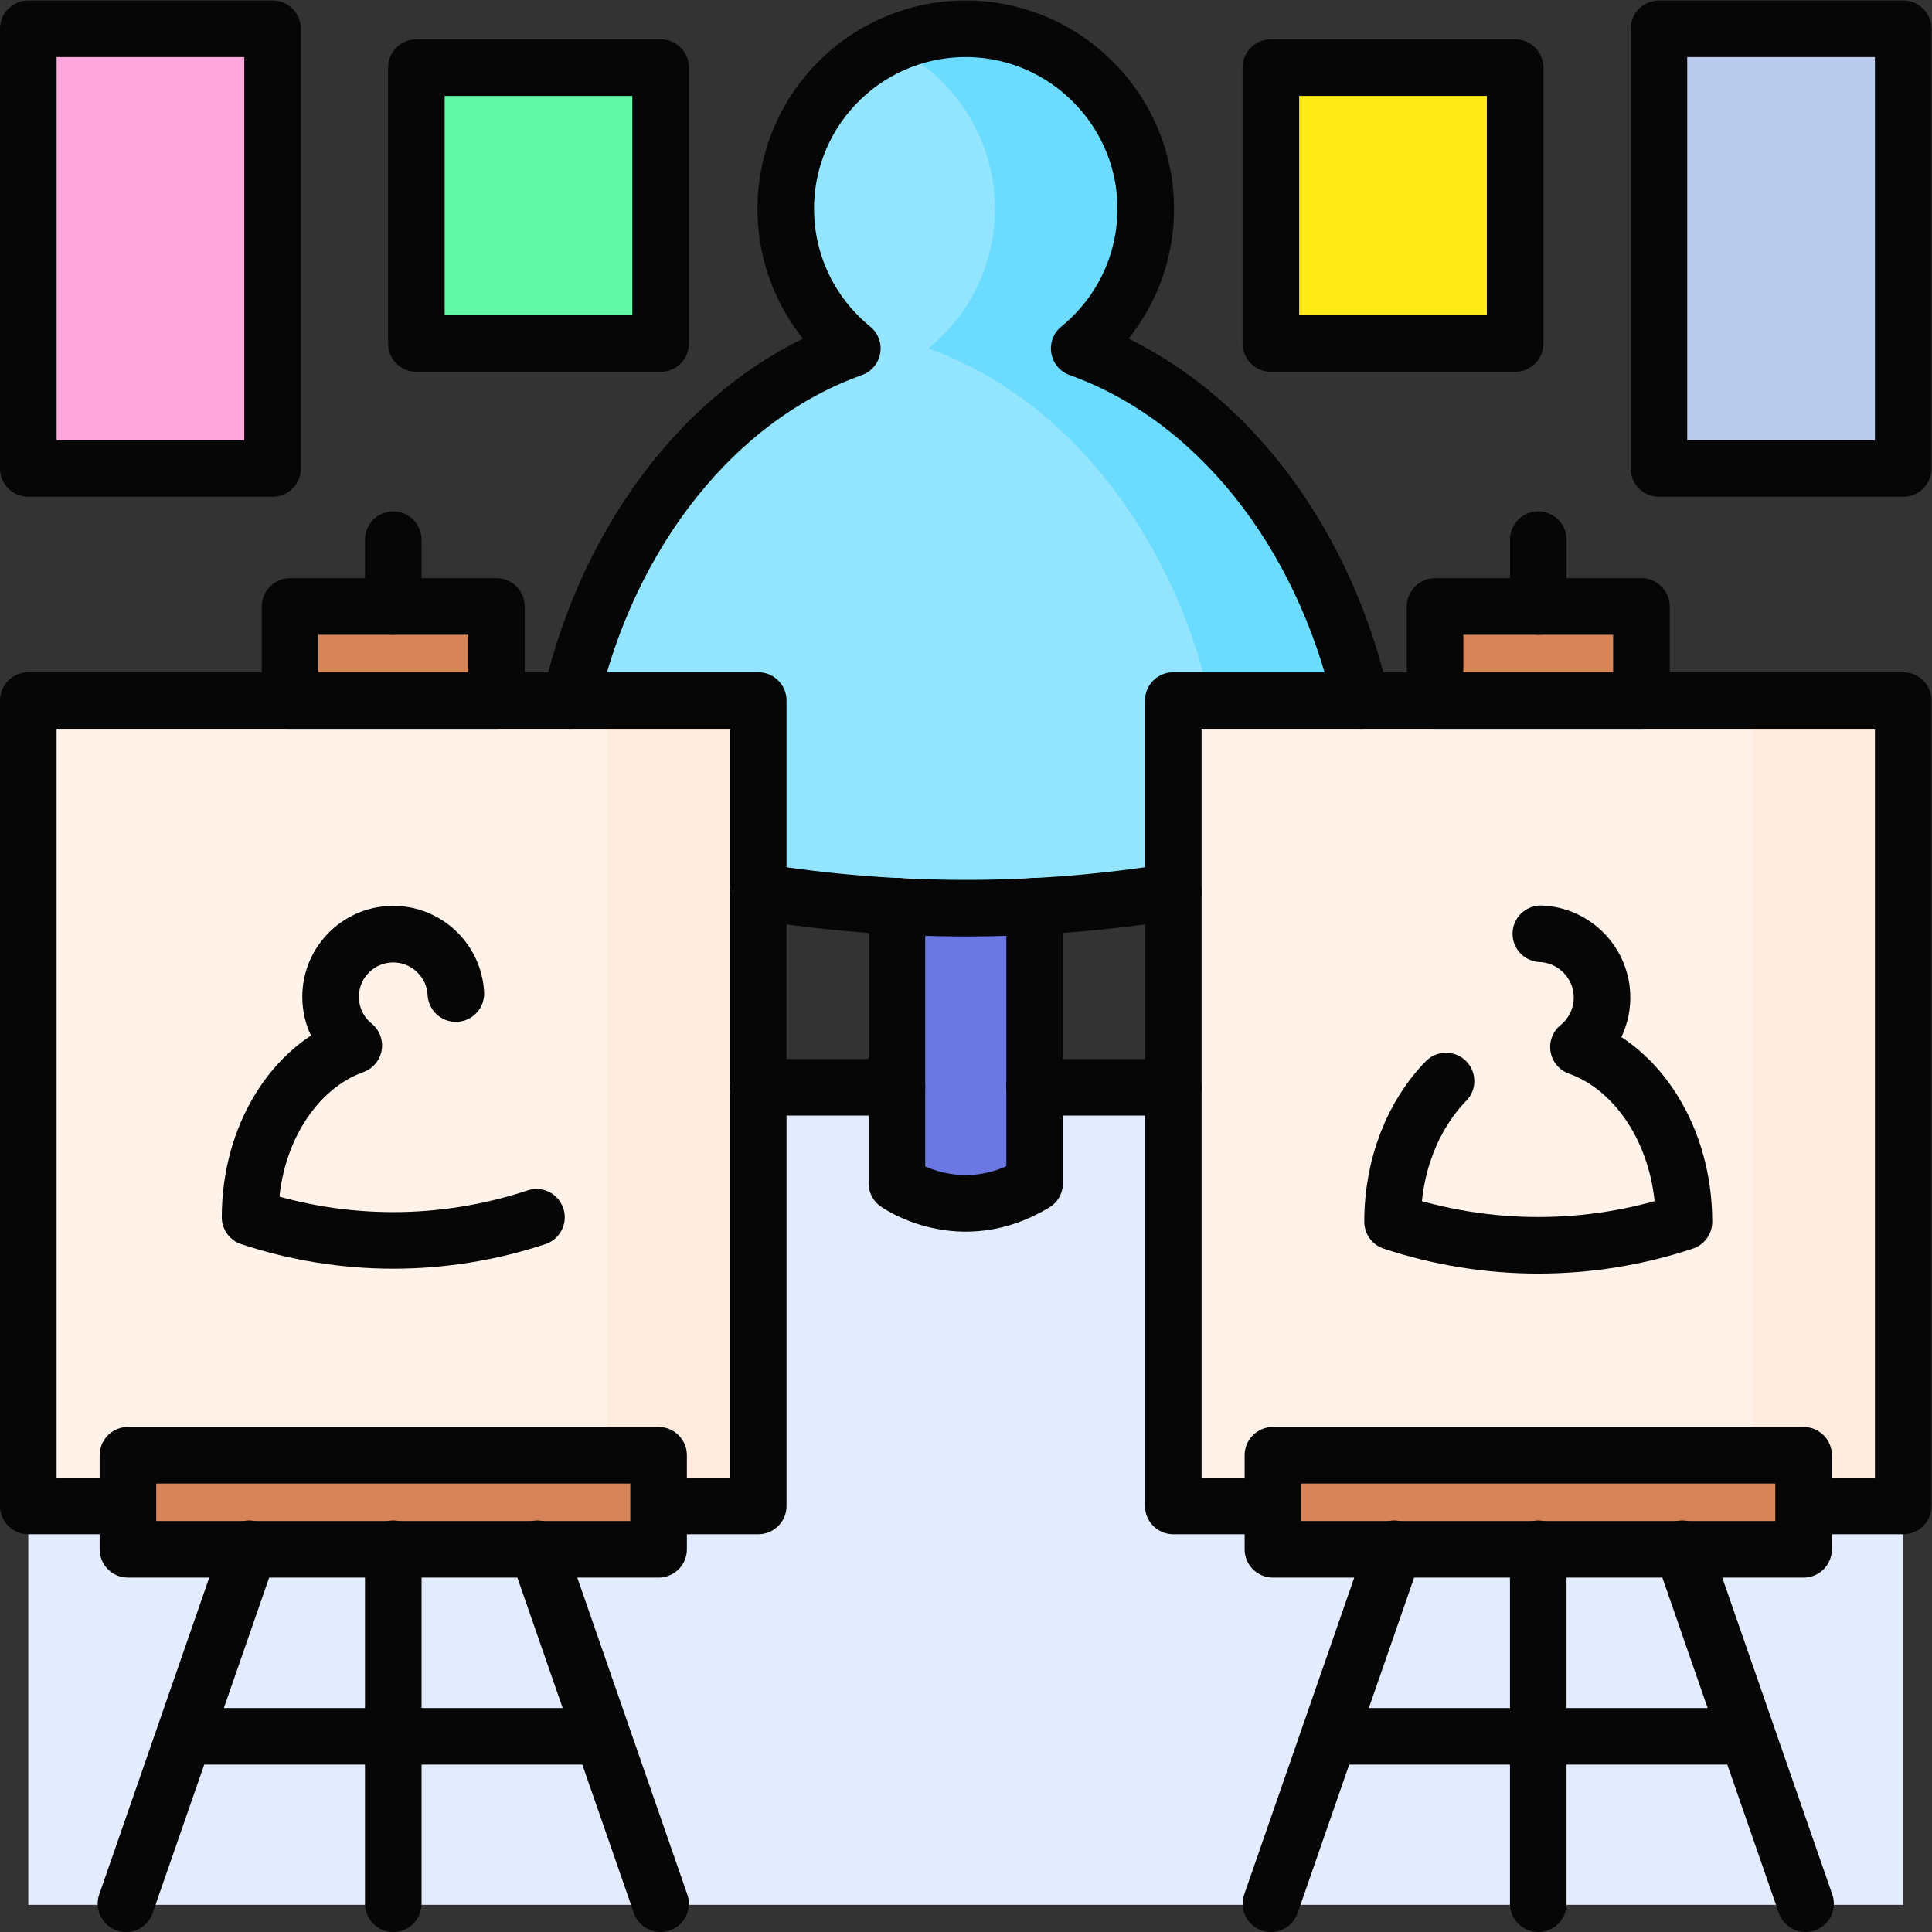
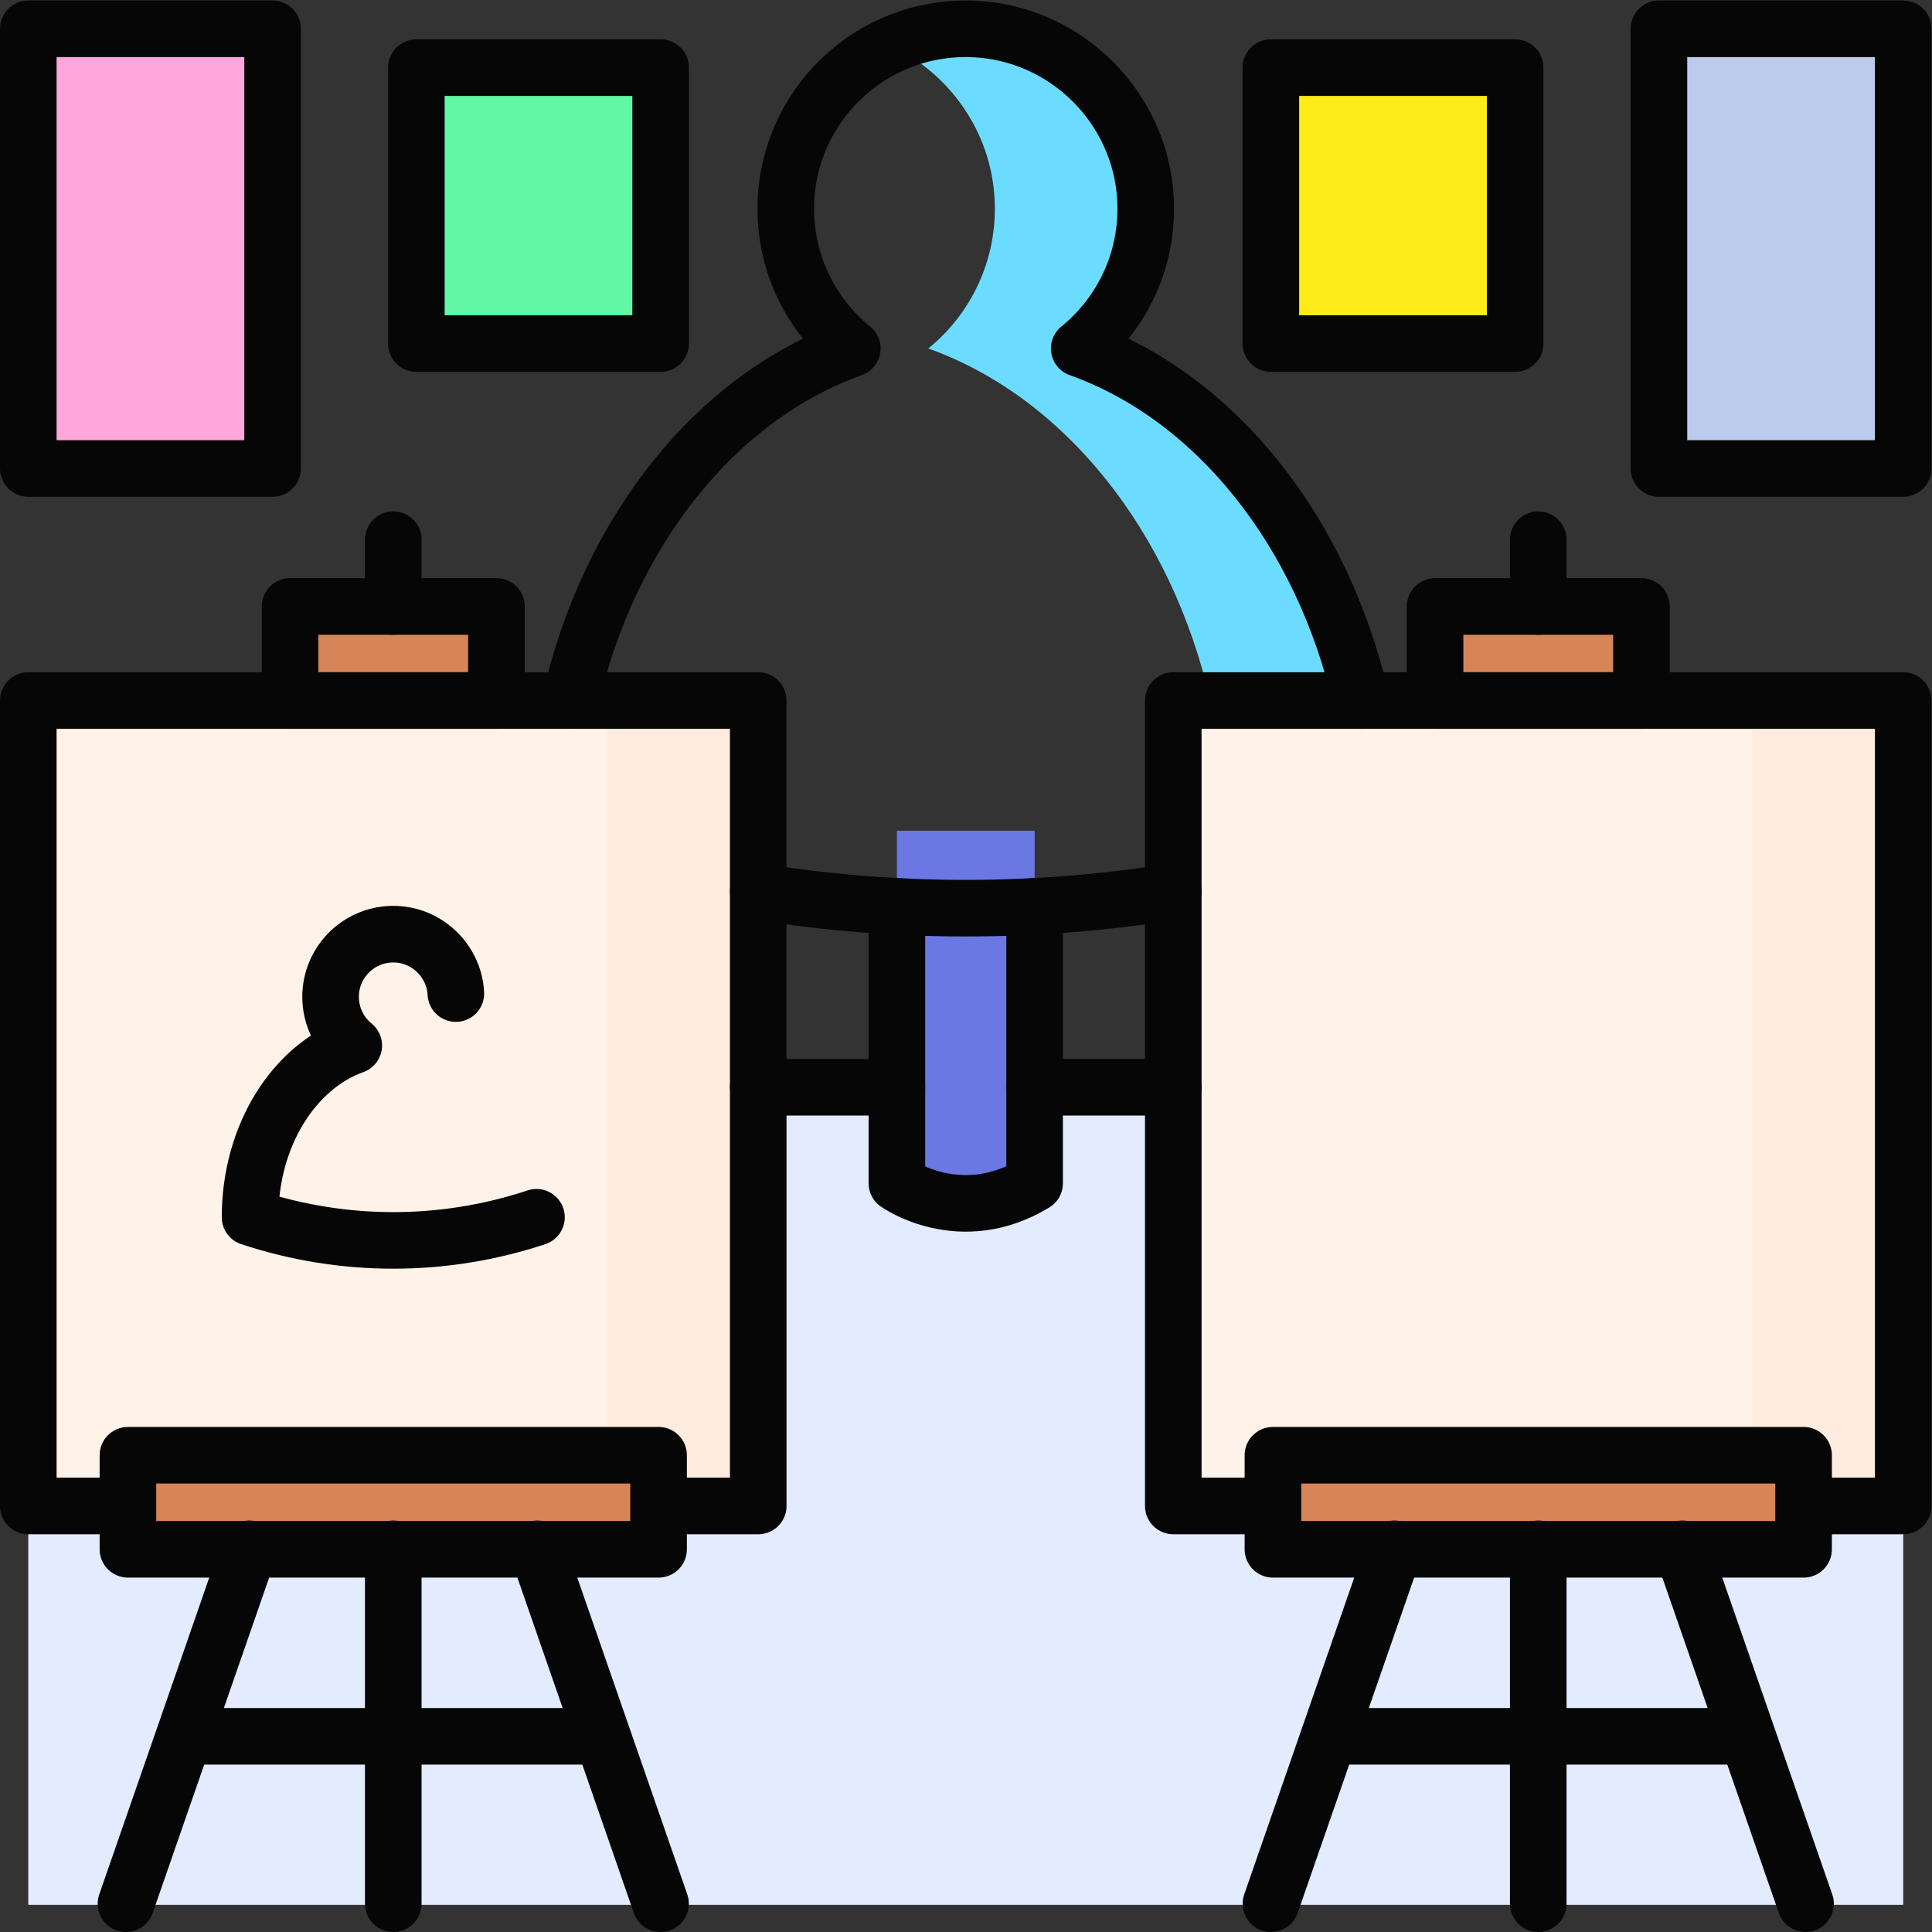
<svg xmlns="http://www.w3.org/2000/svg" version="1.1" id="svg5925" xml:space="preserve" width="682.667" height="682.667" viewBox="0 0 682.667 682.667">
  <rect x="0" y="0" width="682.667" height="682.667" fill="#333333" stroke="none" />
  <defs id="defs5929">
    <clipPath clipPathUnits="userSpaceOnUse" id="clipPath5941">
      <path d="M 0,512 H 512 V 0 H 0 Z" id="path5939" />
    </clipPath>
  </defs>
  <g id="g5931" transform="matrix(1.333,0,0,-1.333,0,682.667)">
    <path d="M 504.5,7.202 H 7.5 v 216.711 h 497 z" style="fill:#e3ecff;fill-opacity:1;fill-rule:nonzero;stroke:none" id="path5933" />
    <g id="g5935">
      <g id="g5937" clip-path="url(#clipPath5941)">
        <g id="g5943" transform="translate(237.748,291.924)">
          <path d="m 0,0 v -93.454 c 0,0 16.757,-11.984 36.504,0 V 0 Z" style="fill:#6b78e3;fill-opacity:1;fill-rule:nonzero;stroke:none" id="path5945" />
        </g>
        <g id="g5947" transform="translate(200.99,275.789)">
-           <path d="m 0,0 c 36.437,-5.864 73.583,-5.864 110.02,0 l 49.812,50.648 c -10.302,44.984 -38.705,80.438 -74.751,93.319 11.357,9.232 18.39,23.577 17.575,39.533 -1.248,24.456 -21.237,44.202 -45.706,45.173 C 29.717,229.752 7.299,207.994 7.299,181 c 0,-14.948 6.879,-28.285 17.639,-37.033 -36.045,-12.881 -64.449,-48.335 -74.751,-93.319 z" style="fill:#93e5ff;fill-opacity:1;fill-rule:nonzero;stroke:none" id="path5949" />
-         </g>
+           </g>
        <g id="g5951" transform="translate(263.647,459.289)">
          <path d="m 0,0 c 0.814,-15.955 -6.219,-30.301 -17.575,-39.533 36.046,-12.881 64.449,-48.335 74.751,-93.319 v -40.67 l 40,40.67 C 86.874,-87.868 58.471,-52.414 22.425,-39.533 33.781,-30.301 40.814,-15.955 40,0 38.752,24.456 18.763,44.202 -5.706,45.172 -13.578,45.484 -21.043,43.879 -27.686,40.799 -12.068,33.54 -0.922,18.06 0,0" style="fill:#6bdcff;fill-opacity:1;fill-rule:nonzero;stroke:none" id="path5953" />
        </g>
        <path d="m 401.633,421.069 h -64.755 v 73.132 h 64.755 z" style="fill:#ffeb17;fill-opacity:1;fill-rule:nonzero;stroke:none" id="path5955" />
        <path d="m 175.122,421.069 h -64.755 v 73.132 h 64.755 z" style="fill:#60f7a6;fill-opacity:1;fill-rule:nonzero;stroke:none" id="path5957" />
        <path d="M 504.5,387.945 H 439.745 V 504.5 H 504.5 Z" style="fill:#bbcbed;fill-opacity:1;fill-rule:nonzero;stroke:none" id="path5959" />
        <path d="M 72.255,387.945 H 7.5 V 504.5 h 64.755 z" style="fill:#ffa6dd;fill-opacity:1;fill-rule:nonzero;stroke:none" id="path5961" />
        <g id="g5963" transform="translate(333.897,112.932)">
          <path d="M 0,0 H -22.887 V 213.505 H 170.604 V 0 h -21.12 z" style="fill:#fff2e8;fill-opacity:1;fill-rule:nonzero;stroke:none" id="path5965" />
        </g>
        <g id="g5967" transform="translate(464.5,326.437)">
          <path d="M 0,0 V -213.505 H 18.881 40 V 0 Z" style="fill:#ffecde;fill-opacity:1;fill-rule:nonzero;stroke:none" id="path5969" />
        </g>
        <path d="M 478.088,101.443 H 337.422 v 24.933 h 140.666 z" style="fill:#d68458;fill-opacity:1;fill-rule:nonzero;stroke:none" id="path5971" />
        <path d="m 435.108,326.437 h -54.707 v 24.933 h 54.707 z" style="fill:#d68458;fill-opacity:1;fill-rule:nonzero;stroke:none" id="path5973" />
        <g id="g5975" transform="translate(30.387,112.932)">
          <path d="M 0,0 H -22.887 V 213.505 H 170.604 V 0 h -21.119 z" style="fill:#fff2e8;fill-opacity:1;fill-rule:nonzero;stroke:none" id="path5977" />
        </g>
        <g id="g5979" transform="translate(160.99,326.437)">
          <path d="M 0,0 V -213.505 H 18.881 40 V 0 Z" style="fill:#ffecde;fill-opacity:1;fill-rule:nonzero;stroke:none" id="path5981" />
        </g>
        <path d="M 174.578,101.443 H 33.912 v 24.933 h 140.666 z" style="fill:#d68458;fill-opacity:1;fill-rule:nonzero;stroke:none" id="path5983" />
        <path d="M 131.599,326.437 H 76.892 v 24.933 h 54.707 z" style="fill:#d68458;fill-opacity:1;fill-rule:nonzero;stroke:none" id="path5985" />
        <g id="g5987" transform="translate(200.99,275.789)">
          <path d="M 0,0 C 36.437,-5.864 73.583,-5.864 110.02,0" style="fill:none;stroke:#060606;stroke-width:15;stroke-linecap:round;stroke-linejoin:round;stroke-miterlimit:10;stroke-dasharray:none;stroke-opacity:1" id="path5989" />
        </g>
        <g id="g5991" transform="translate(360.822,326.438)">
          <path d="m 0,0 c -10.302,44.983 -38.705,80.438 -74.751,93.318 11.356,9.233 18.39,23.578 17.575,39.534 -1.248,24.456 -21.237,44.202 -45.706,45.172 -27.233,1.08 -49.651,-20.678 -49.651,-47.672 0,-14.949 6.879,-28.286 17.639,-37.034 C -170.939,80.438 -199.343,44.983 -209.645,0" style="fill:none;stroke:#060606;stroke-width:15;stroke-linecap:round;stroke-linejoin:round;stroke-miterlimit:10;stroke-dasharray:none;stroke-opacity:1" id="path5993" />
        </g>
        <g id="g5995" transform="translate(237.748,271.924)">
          <path d="m 0,0 v -73.454 c 0,0 16.757,-11.984 36.504,0 V 0" style="fill:none;stroke:#060606;stroke-width:15;stroke-linecap:round;stroke-linejoin:round;stroke-miterlimit:10;stroke-dasharray:none;stroke-opacity:1" id="path5997" />
        </g>
        <g id="g5999" transform="translate(200.99,223.913)">
          <path d="M 0,0 H 36.758" style="fill:none;stroke:#060606;stroke-width:15;stroke-linecap:round;stroke-linejoin:round;stroke-miterlimit:10;stroke-dasharray:none;stroke-opacity:1" id="path6001" />
        </g>
        <g id="g6003" transform="translate(274.252,223.913)">
          <path d="M 0,0 H 36.758" style="fill:none;stroke:#060606;stroke-width:15;stroke-linecap:round;stroke-linejoin:round;stroke-miterlimit:10;stroke-dasharray:none;stroke-opacity:1" id="path6005" />
        </g>
        <path d="m 401.633,421.069 h -64.755 v 73.132 h 64.755 z" style="fill:none;stroke:#060606;stroke-width:15;stroke-linecap:round;stroke-linejoin:round;stroke-miterlimit:10;stroke-dasharray:none;stroke-opacity:1" id="path6007" />
        <path d="m 175.122,421.069 h -64.755 v 73.132 h 64.755 z" style="fill:none;stroke:#060606;stroke-width:15;stroke-linecap:round;stroke-linejoin:round;stroke-miterlimit:10;stroke-dasharray:none;stroke-opacity:1" id="path6009" />
        <path d="M 504.5,387.945 H 439.745 V 504.5 H 504.5 Z" style="fill:none;stroke:#060606;stroke-width:15;stroke-linecap:round;stroke-linejoin:round;stroke-miterlimit:10;stroke-dasharray:none;stroke-opacity:1" id="path6011" />
        <path d="M 72.255,387.945 H 7.5 V 504.5 h 64.755 z" style="fill:none;stroke:#060606;stroke-width:15;stroke-linecap:round;stroke-linejoin:round;stroke-miterlimit:10;stroke-dasharray:none;stroke-opacity:1" id="path6013" />
        <g id="g6015" transform="translate(333.897,112.932)">
          <path d="M 0,0 H -22.887 V 213.505 H 170.604 V 0 h -21.12" style="fill:none;stroke:#060606;stroke-width:15;stroke-linecap:round;stroke-linejoin:round;stroke-miterlimit:10;stroke-dasharray:none;stroke-opacity:1" id="path6017" />
        </g>
        <g id="g6019" transform="translate(407.755,351.369)">
          <path d="M 0,0 V 17.707" style="fill:none;stroke:#060606;stroke-width:15;stroke-linecap:round;stroke-linejoin:round;stroke-miterlimit:10;stroke-dasharray:none;stroke-opacity:1" id="path6021" />
        </g>
        <path d="M 478.088,101.443 H 337.422 v 24.933 h 140.666 z" style="fill:none;stroke:#060606;stroke-width:15;stroke-linecap:round;stroke-linejoin:round;stroke-miterlimit:10;stroke-dasharray:none;stroke-opacity:1" id="path6023" />
        <path d="m 435.108,326.437 h -54.707 v 24.933 h 54.707 z" style="fill:none;stroke:#060606;stroke-width:15;stroke-linecap:round;stroke-linejoin:round;stroke-miterlimit:10;stroke-dasharray:none;stroke-opacity:1" id="path6025" />
        <g id="g6027" transform="translate(369.566,101.575)">
          <path d="M 0,0 -32.667,-94.075" style="fill:none;stroke:#060606;stroke-width:15;stroke-linecap:round;stroke-linejoin:round;stroke-miterlimit:10;stroke-dasharray:none;stroke-opacity:1" id="path6029" />
        </g>
        <g id="g6031" transform="translate(445.943,101.575)">
          <path d="M 0,0 32.666,-94.075" style="fill:none;stroke:#060606;stroke-width:15;stroke-linecap:round;stroke-linejoin:round;stroke-miterlimit:10;stroke-dasharray:none;stroke-opacity:1" id="path6033" />
        </g>
        <g id="g6035" transform="translate(407.755,101.575)">
          <path d="M 0,0 V -94.075" style="fill:none;stroke:#060606;stroke-width:15;stroke-linecap:round;stroke-linejoin:round;stroke-miterlimit:10;stroke-dasharray:none;stroke-opacity:1" id="path6037" />
        </g>
        <g id="g6039" transform="translate(353.233,51.872)">
          <path d="M 0,0 H 109.043" style="fill:none;stroke:#060606;stroke-width:15;stroke-linecap:round;stroke-linejoin:round;stroke-miterlimit:10;stroke-dasharray:none;stroke-opacity:1" id="path6041" />
        </g>
        <g id="g6043" transform="translate(30.387,112.932)">
          <path d="M 0,0 H -22.887 V 213.505 H 170.604 V 0 h -21.119" style="fill:none;stroke:#060606;stroke-width:15;stroke-linecap:round;stroke-linejoin:round;stroke-miterlimit:10;stroke-dasharray:none;stroke-opacity:1" id="path6045" />
        </g>
        <g id="g6047" transform="translate(104.245,351.369)">
          <path d="M 0,0 V 17.707" style="fill:none;stroke:#060606;stroke-width:15;stroke-linecap:round;stroke-linejoin:round;stroke-miterlimit:10;stroke-dasharray:none;stroke-opacity:1" id="path6049" />
        </g>
        <path d="M 174.578,101.443 H 33.912 v 24.933 h 140.666 z" style="fill:none;stroke:#060606;stroke-width:15;stroke-linecap:round;stroke-linejoin:round;stroke-miterlimit:10;stroke-dasharray:none;stroke-opacity:1" id="path6051" />
        <path d="M 131.599,326.437 H 76.892 v 24.933 h 54.707 z" style="fill:none;stroke:#060606;stroke-width:15;stroke-linecap:round;stroke-linejoin:round;stroke-miterlimit:10;stroke-dasharray:none;stroke-opacity:1" id="path6053" />
        <g id="g6055" transform="translate(66.057,101.575)">
          <path d="M 0,0 -32.666,-94.075" style="fill:none;stroke:#060606;stroke-width:15;stroke-linecap:round;stroke-linejoin:round;stroke-miterlimit:10;stroke-dasharray:none;stroke-opacity:1" id="path6057" />
        </g>
        <g id="g6059" transform="translate(142.434,101.575)">
          <path d="M 0,0 32.667,-94.075" style="fill:none;stroke:#060606;stroke-width:15;stroke-linecap:round;stroke-linejoin:round;stroke-miterlimit:10;stroke-dasharray:none;stroke-opacity:1" id="path6061" />
        </g>
        <g id="g6063" transform="translate(104.245,101.575)">
          <path d="M 0,0 V -94.075" style="fill:none;stroke:#060606;stroke-width:15;stroke-linecap:round;stroke-linejoin:round;stroke-miterlimit:10;stroke-dasharray:none;stroke-opacity:1" id="path6065" />
        </g>
        <g id="g6067" transform="translate(49.724,51.872)">
          <path d="M 0,0 H 109.043" style="fill:none;stroke:#060606;stroke-width:15;stroke-linecap:round;stroke-linejoin:round;stroke-miterlimit:10;stroke-dasharray:none;stroke-opacity:1" id="path6069" />
        </g>
        <g id="g6071" transform="translate(383.309,225.569)">
-           <path d="m 0,0 c -8.652,-8.836 -14.175,-22.266 -14.175,-37.304 25.075,-8.318 52.166,-8.318 77.241,0 h 10e-4 c 0,22.001 -11.819,40.557 -27.966,46.327 4.023,3.271 6.515,8.354 6.226,14.007 -0.442,8.664 -7.524,15.66 -16.193,16.004" style="fill:none;stroke:#060606;stroke-width:15;stroke-linecap:round;stroke-linejoin:round;stroke-miterlimit:10;stroke-dasharray:none;stroke-opacity:1" id="path6073" />
-         </g>
+           </g>
        <g id="g6075" transform="translate(120.838,248.759)">
          <path d="m 0,0 c -0.435,8.516 -7.396,15.393 -15.917,15.73 -9.483,0.376 -17.291,-7.201 -17.291,-16.601 0,-5.206 2.396,-9.851 6.144,-12.897 -15.873,-5.671 -27.489,-23.91 -27.489,-45.535 24.647,-8.176 51.274,-8.176 75.92,0" style="fill:none;stroke:#060606;stroke-width:15;stroke-linecap:round;stroke-linejoin:round;stroke-miterlimit:10;stroke-dasharray:none;stroke-opacity:1" id="path6077" />
        </g>
      </g>
    </g>
  </g>
</svg>